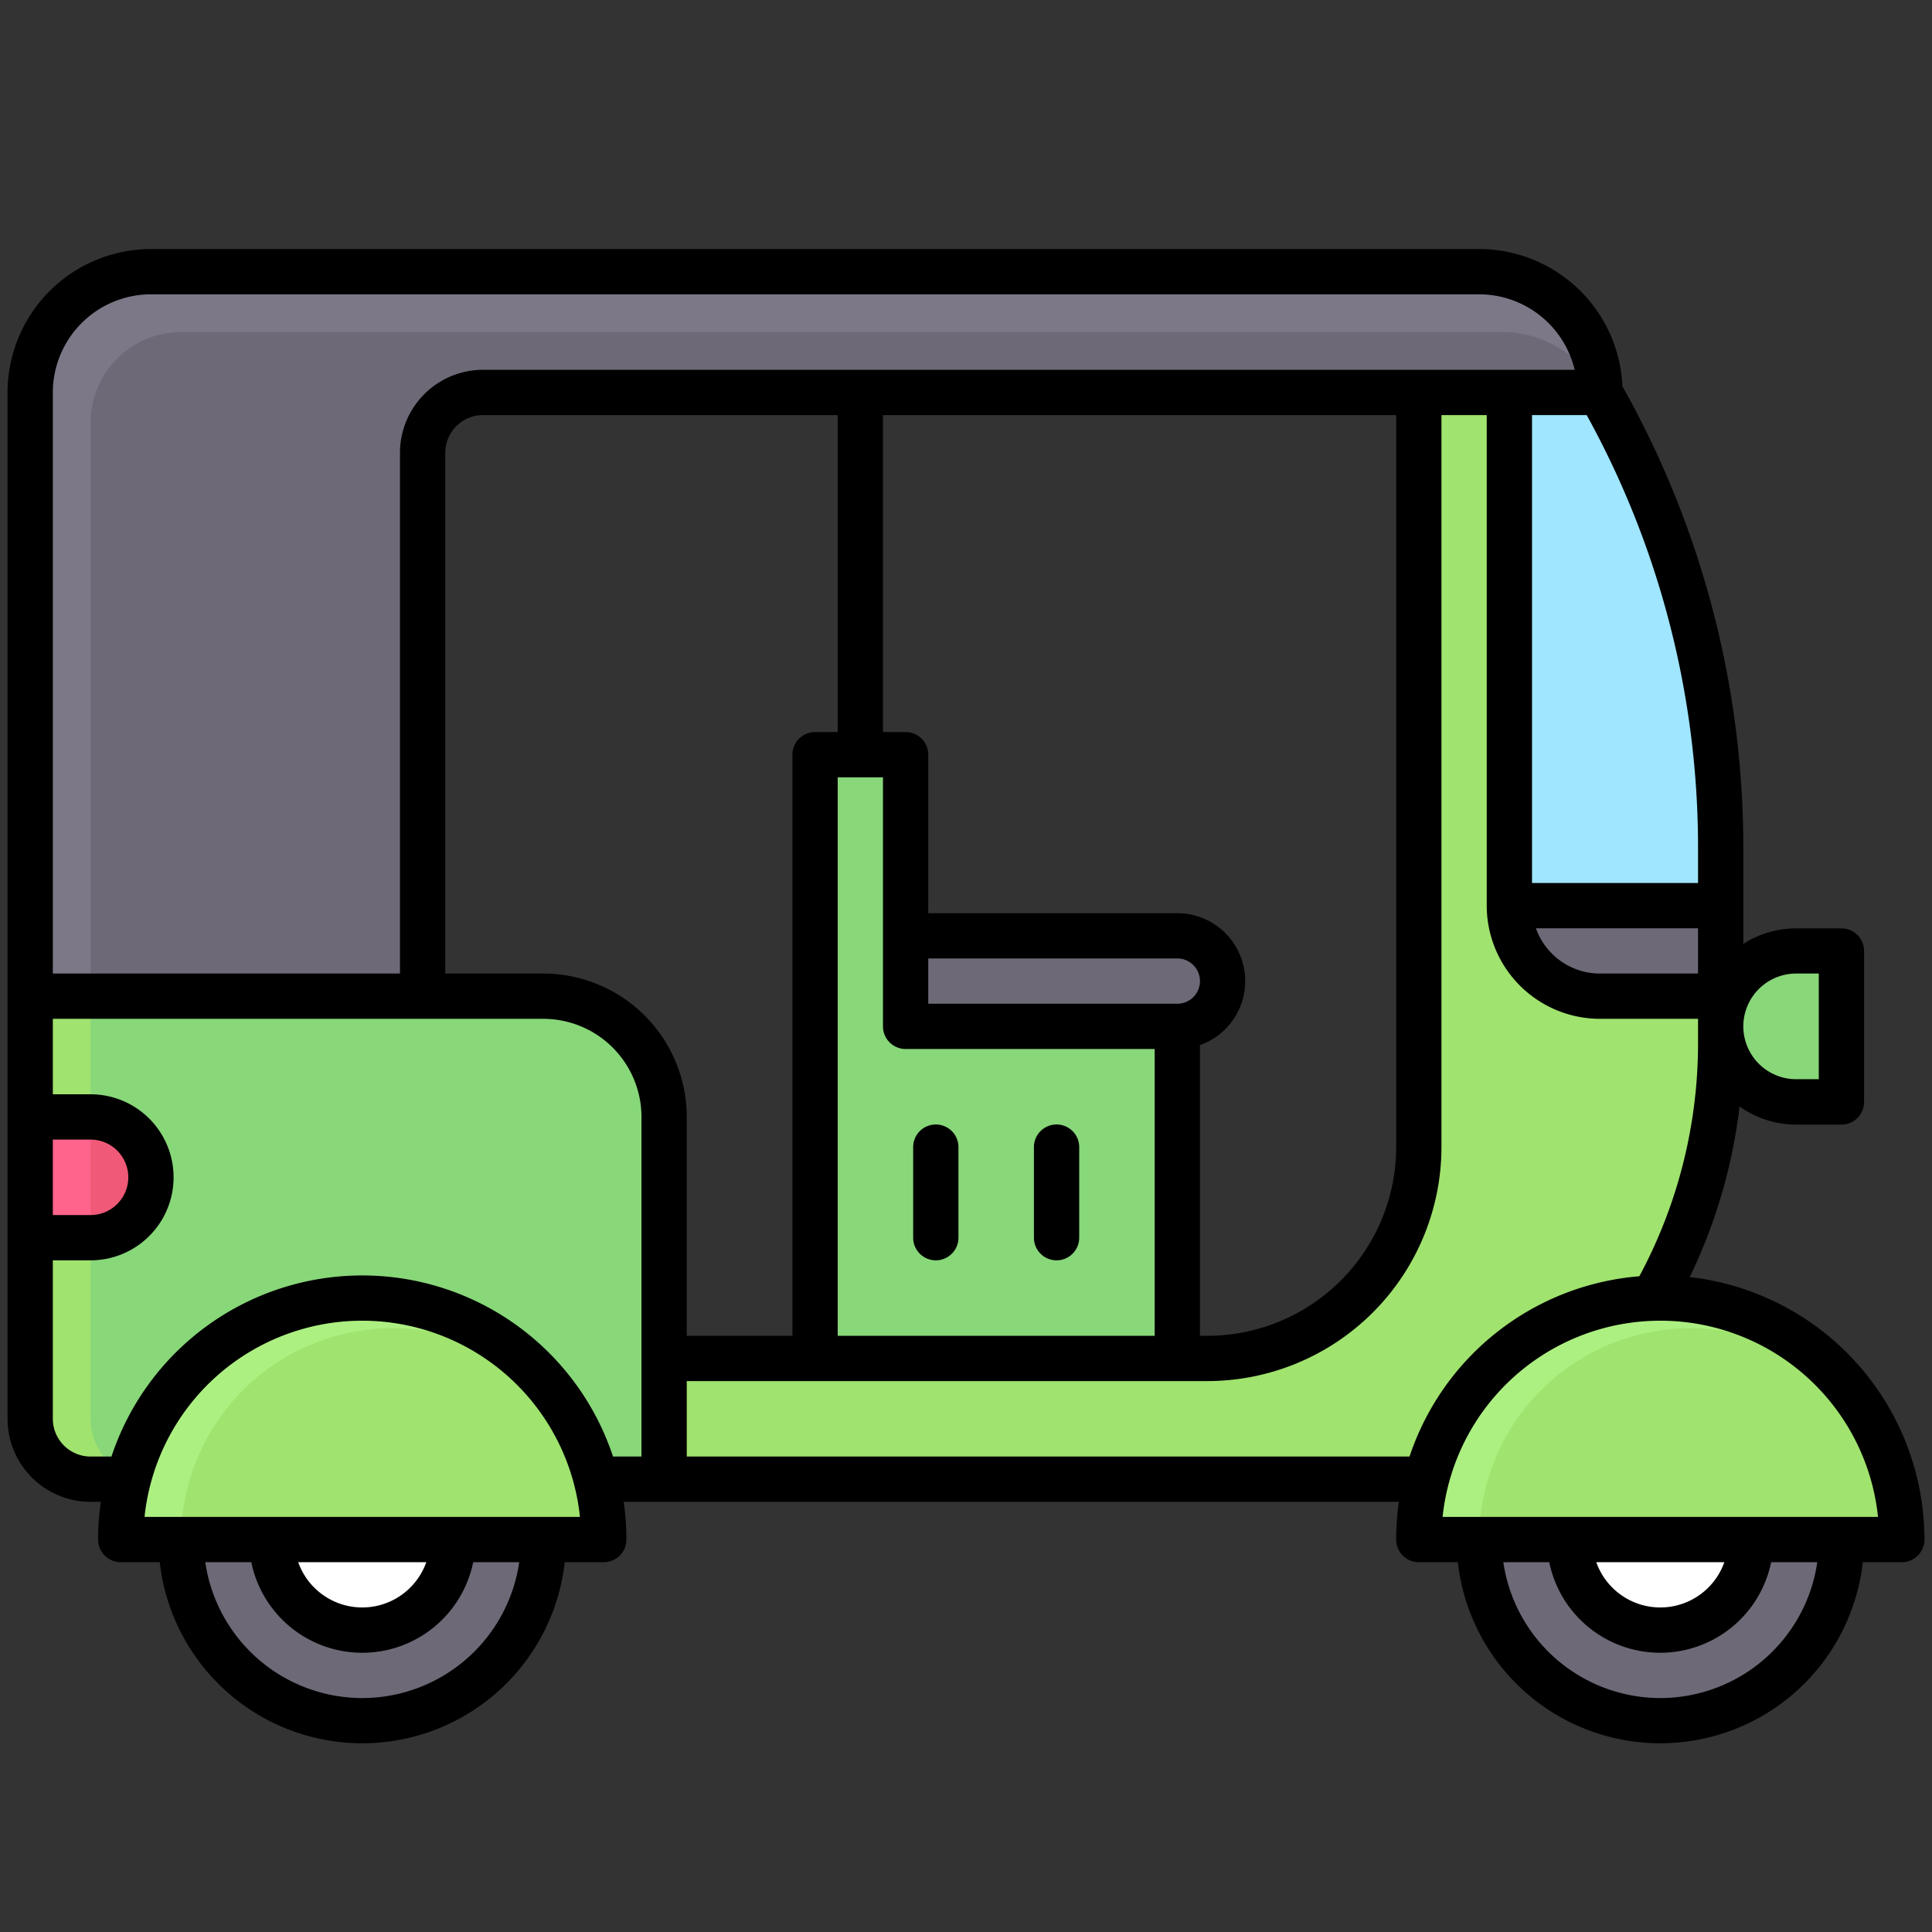
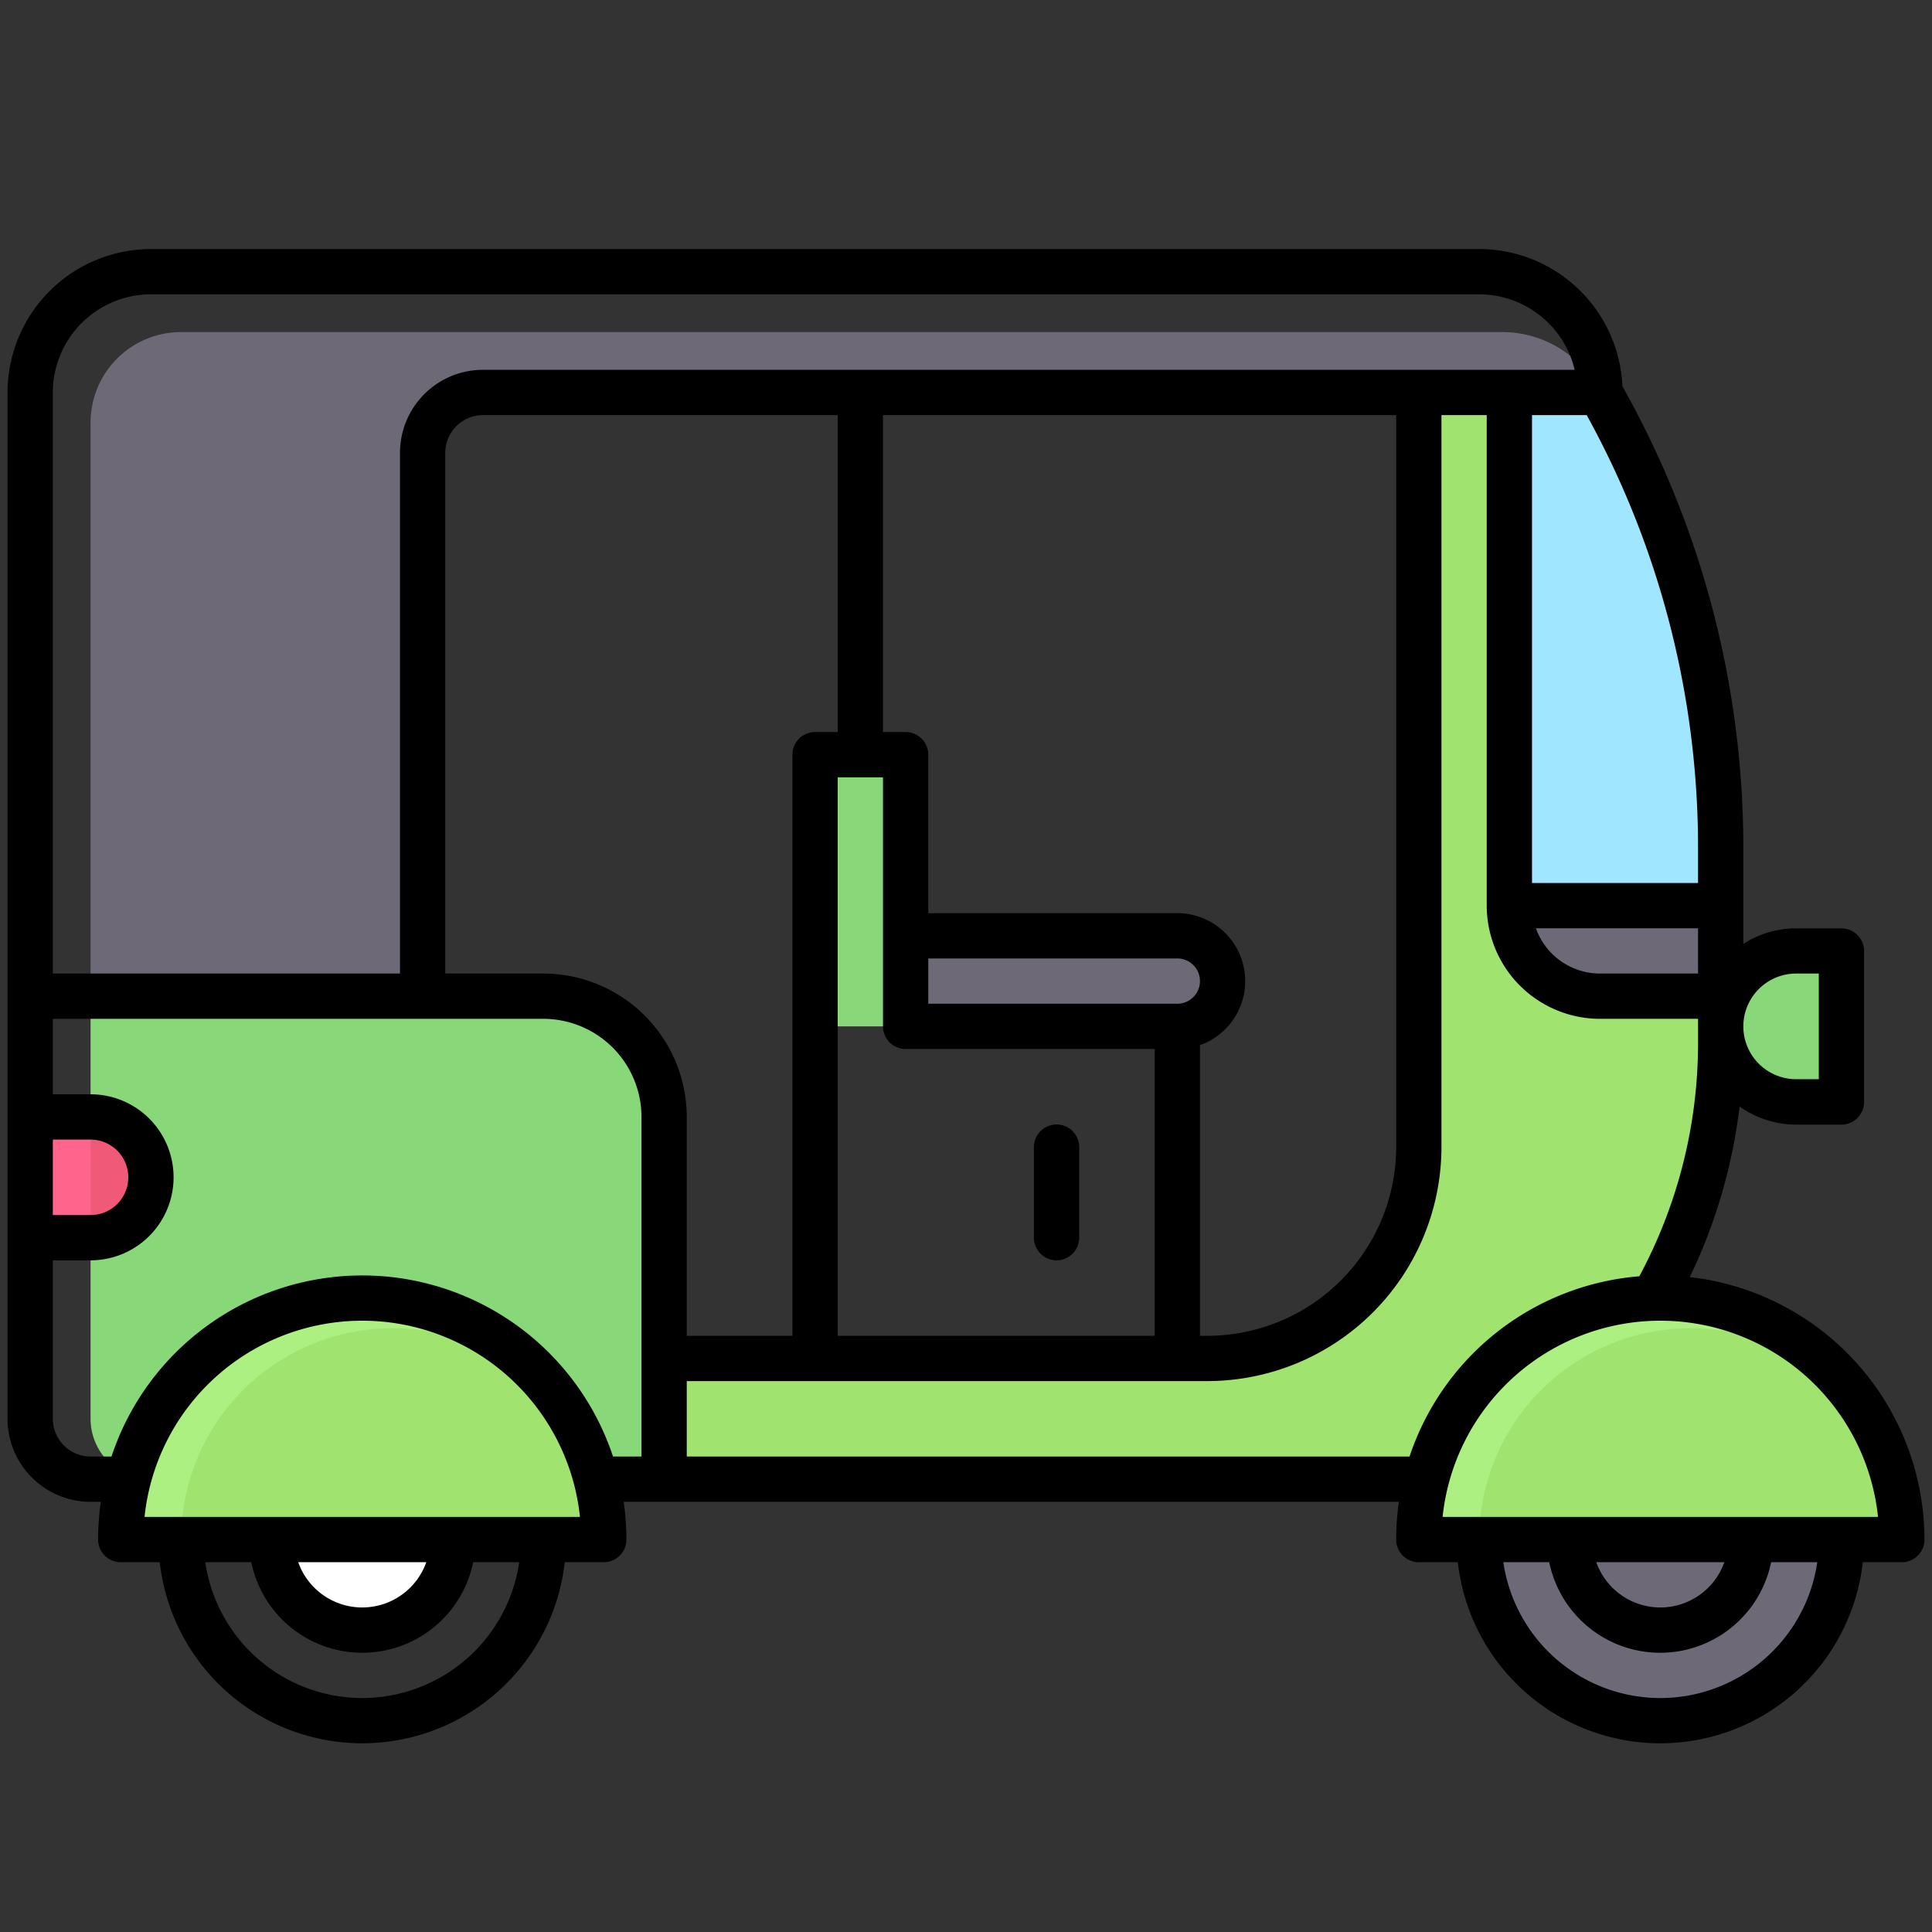
<svg xmlns="http://www.w3.org/2000/svg" id="Filled_Expand" height="512" viewBox="0 0 64 64" width="512" data-name="Filled Expand">
  <rect x="0" y="0" width="64" height="64" fill="#333333" stroke="none" />
  <path d="m59.5 31.5h1.5a0 0 0 0 1 0 0v5a0 0 0 0 1 0 0h-1.5a2.5 2.5 0 0 1 -2.5-2.5 2.5 2.5 0 0 1 2.5-2.5z" fill="#88d779" />
-   <path d="m53 13a4 4 0 0 0 -4-4h-44a4 4 0 0 0 -4 4v20h13v-18a2 2 0 0 1 2-2z" fill="#7d7887" />
  <path d="m53 13a3.618 3.618 0 0 0 -3.236-2h-43.764a3 3 0 0 0 -3 3v19h11v-18a2 2 0 0 1 2-2z" fill="#6e6977" />
-   <circle cx="12" cy="51" fill="#6e6977" r="6" />
  <circle cx="12" cy="51" fill="#fff" r="3" transform="matrix(.987 -.16 .16 .987 -8.014 2.581)" />
  <path d="m40 45h-18v4h27a17.02 17.02 0 0 0 8-14.434v-5.566l-7-16h-3v25a7 7 0 0 1 -7 7z" fill="#a0e36e" />
-   <path d="m1 33v14a2 2 0 0 0 2 2h19v-12a4 4 0 0 0 -4-4z" fill="#a0e36e" />
  <path d="m3 33v14a2 2 0 0 0 2 2h17v-12a4 4 0 0 0 -4-4z" fill="#88d779" />
  <path d="m30 31v3h9a1.5 1.5 0 0 0 1.5-1.5 1.5 1.5 0 0 0 -1.5-1.5z" fill="#6e6977" />
-   <path d="m30 34v-9h-3v20h12v-11z" fill="#88d779" />
+   <path d="m30 34v-9h-3v20v-11z" fill="#88d779" />
  <path d="m4 51a8 8 0 0 1 16 0z" fill="#adf082" />
  <path d="m6 51a7 7 0 0 1 14 0z" fill="#a0e36e" />
  <path d="m53 13h-3v17h7v-1.938a30.361 30.361 0 0 0 -4-15.062z" fill="#a0e6ff" />
  <path d="m1 37h2a2 2 0 0 1 2 2 2 2 0 0 1 -2 2h-2a0 0 0 0 1 0 0v-4a0 0 0 0 1 0 0z" fill="#ff648d" />
  <path d="m5 39a2 2 0 0 0 -2-2v4a2 2 0 0 0 2-2z" fill="#f05a78" />
  <circle cx="55" cy="51" fill="#6e6977" r="6" transform="matrix(.987 -.16 .16 .987 -7.459 9.469)" />
-   <circle cx="55" cy="51" fill="#fff" r="3" transform="matrix(.987 -.16 .16 .987 -7.459 9.469)" />
  <path d="m47 51a8 8 0 0 1 16 0z" fill="#adf082" />
  <path d="m50 30h7a0 0 0 0 1 0 0v3a0 0 0 0 1 0 0h-4a3 3 0 0 1 -3-3 0 0 0 0 1 0 0z" fill="#6e6977" />
  <path d="m49 51a7 7 0 0 1 14 0z" fill="#a0e36e" />
  <path d="m55.975 42.305a17.841 17.841 0 0 0 1.651-5.651 3.235 3.235 0 0 0 1.874.6h1.5a.75.75 0 0 0 .75-.75v-5a.75.75 0 0 0 -.75-.75h-1.5a3.223 3.223 0 0 0 -1.75.513v-3.2a31.155 31.155 0 0 0 -4.005-15.269 4.755 4.755 0 0 0 -4.745-4.548h-44a4.756 4.756 0 0 0 -4.75 4.75v34a2.752 2.752 0 0 0 2.75 2.75h.34a8.737 8.737 0 0 0 -.09 1.25.75.75 0 0 0 .75.75h1.292a6.75 6.75 0 0 0 13.416 0h1.292a.75.75 0 0 0 .75-.75 8.737 8.737 0 0 0 -.09-1.25h25.68a8.737 8.737 0 0 0 -.09 1.25.75.75 0 0 0 .75.75h1.292a6.75 6.75 0 0 0 13.416 0h1.292a.75.75 0 0 0 .75-.75 8.761 8.761 0 0 0 -7.775-8.695zm3.525-10.055h.75v3.5h-.75a1.75 1.75 0 0 1 0-3.5zm-3.25 0h-3.25a2.255 2.255 0 0 1 -2.121-1.5h5.371zm-3.689-18.5a29.655 29.655 0 0 1 3.689 14.313v1.187h-5.5v-15.5zm-50.811-.75a3.254 3.254 0 0 1 3.25-3.25h44a3.256 3.256 0 0 1 3.163 2.5h-36.163a2.752 2.752 0 0 0 -2.75 2.75v17.25h-11.5zm28.25 21.75h8.25v9.5h-10.5v-18.5h1.5v8.25a.75.75 0 0 0 .75.75zm.75-1.5v-1.5h8.25a.75.75 0 0 1 0 1.5zm9 1.371a2.25 2.25 0 0 0 -.75-4.371h-8.25v-5.25a.75.75 0 0 0 -.75-.75h-.75v-10.5h17v24.25a6.257 6.257 0 0 1 -6.25 6.25h-.25zm-38 3.129h1.25a1.25 1.25 0 0 1 0 2.5h-1.25zm10.25 18.5a5.258 5.258 0 0 1 -5.2-4.5h1.525a3.751 3.751 0 0 0 7.35 0h1.525a5.258 5.258 0 0 1 -5.2 4.5zm-2.121-4.5h4.242a2.25 2.25 0 0 1 -4.242 0zm-5.091-1.5a7.251 7.251 0 0 1 14.424 0zm16.462-2h-.943a8.751 8.751 0 0 0 -16.614 0h-.693a1.252 1.252 0 0 1 -1.25-1.25v-5.25h1.25a2.75 2.75 0 0 0 0-5.5h-1.25v-2.5h16.25a3.254 3.254 0 0 1 3.25 3.25zm-3.25-16h-3.25v-17.25a1.252 1.252 0 0 1 1.25-1.25h11.75v10.5h-.75a.75.75 0 0 0 -.75.75v19.25h-3.5v-7.25a4.756 4.756 0 0 0 -4.75-4.75zm28.693 16h-23.943v-2.5h17.25a7.759 7.759 0 0 0 7.75-7.75v-24.25h1.5v16.25a3.755 3.755 0 0 0 3.75 3.75h3.25v.816a16.3 16.3 0 0 1 -1.945 7.712 8.77 8.77 0 0 0 -7.612 5.972zm8.307 8a5.258 5.258 0 0 1 -5.2-4.5h1.521a3.751 3.751 0 0 0 7.35 0h1.529a5.258 5.258 0 0 1 -5.2 4.5zm-2.121-4.5h4.242a2.25 2.25 0 0 1 -4.242 0zm-5.091-1.5a7.251 7.251 0 0 1 14.424 0z" />
  <path d="m35 41.75a.75.75 0 0 0 .75-.75v-3a.75.75 0 0 0 -1.5 0v3a.75.75 0 0 0 .75.75z" />
-   <path d="m31 41.75a.75.75 0 0 0 .75-.75v-3a.75.75 0 0 0 -1.5 0v3a.75.75 0 0 0 .75.75z" />
</svg>